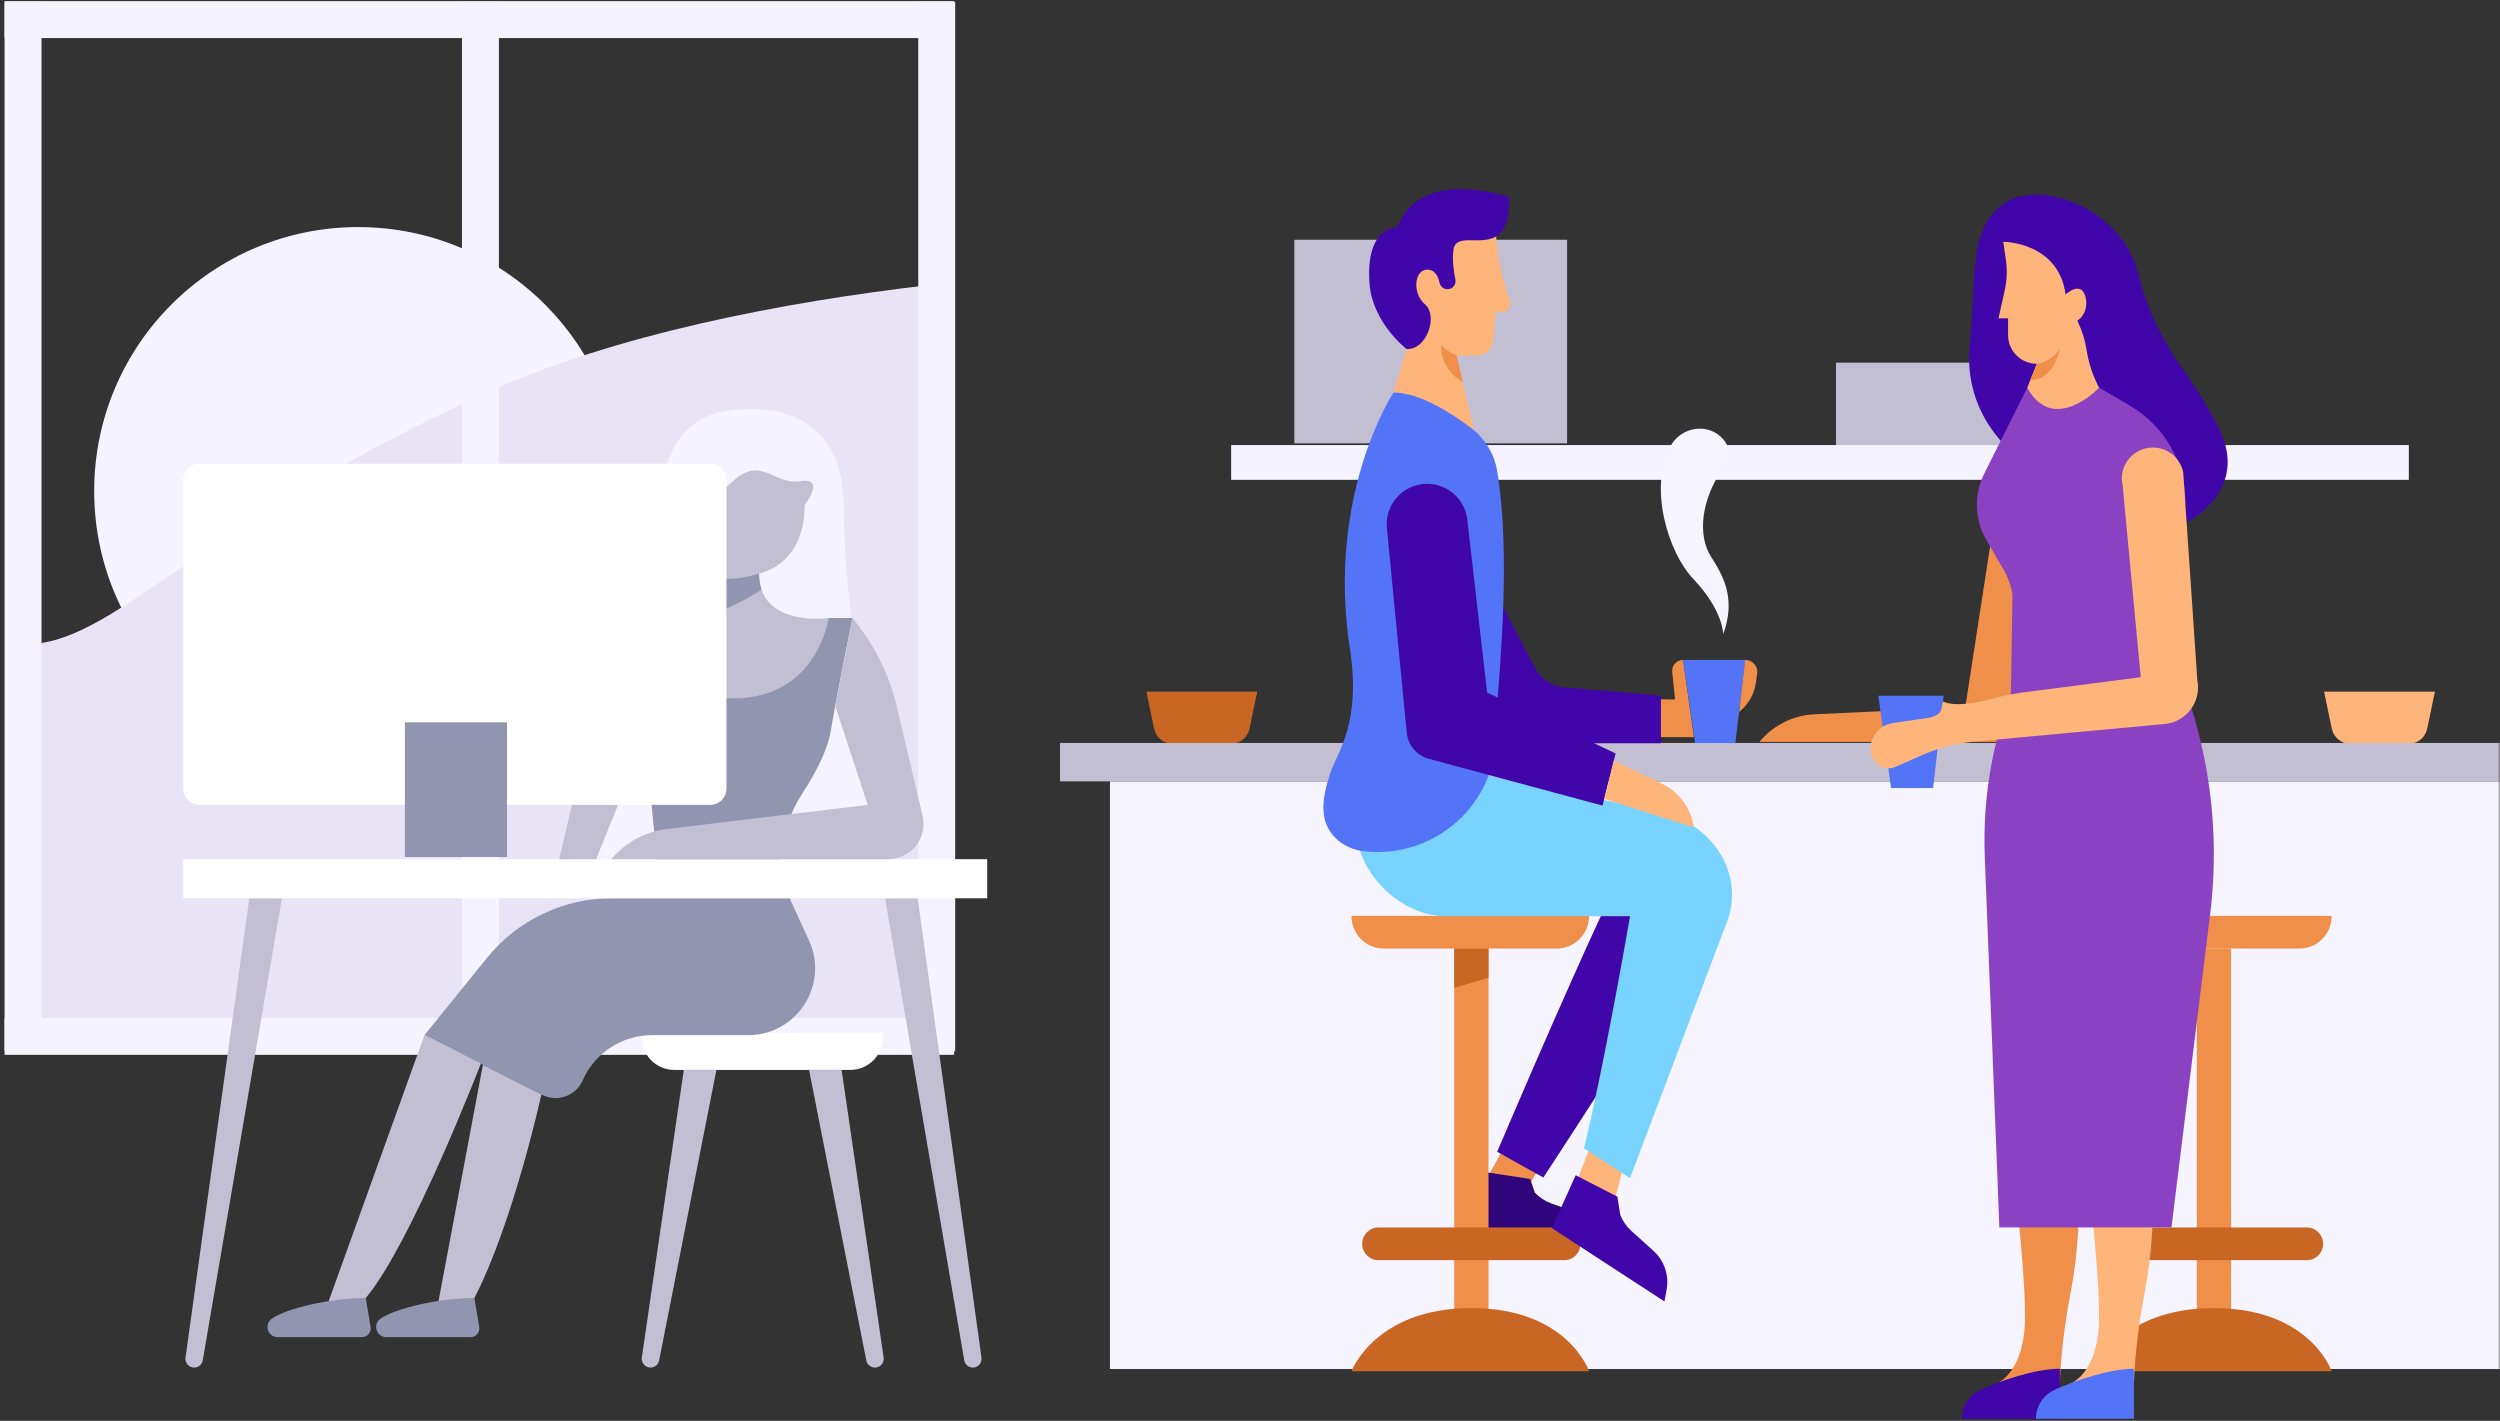
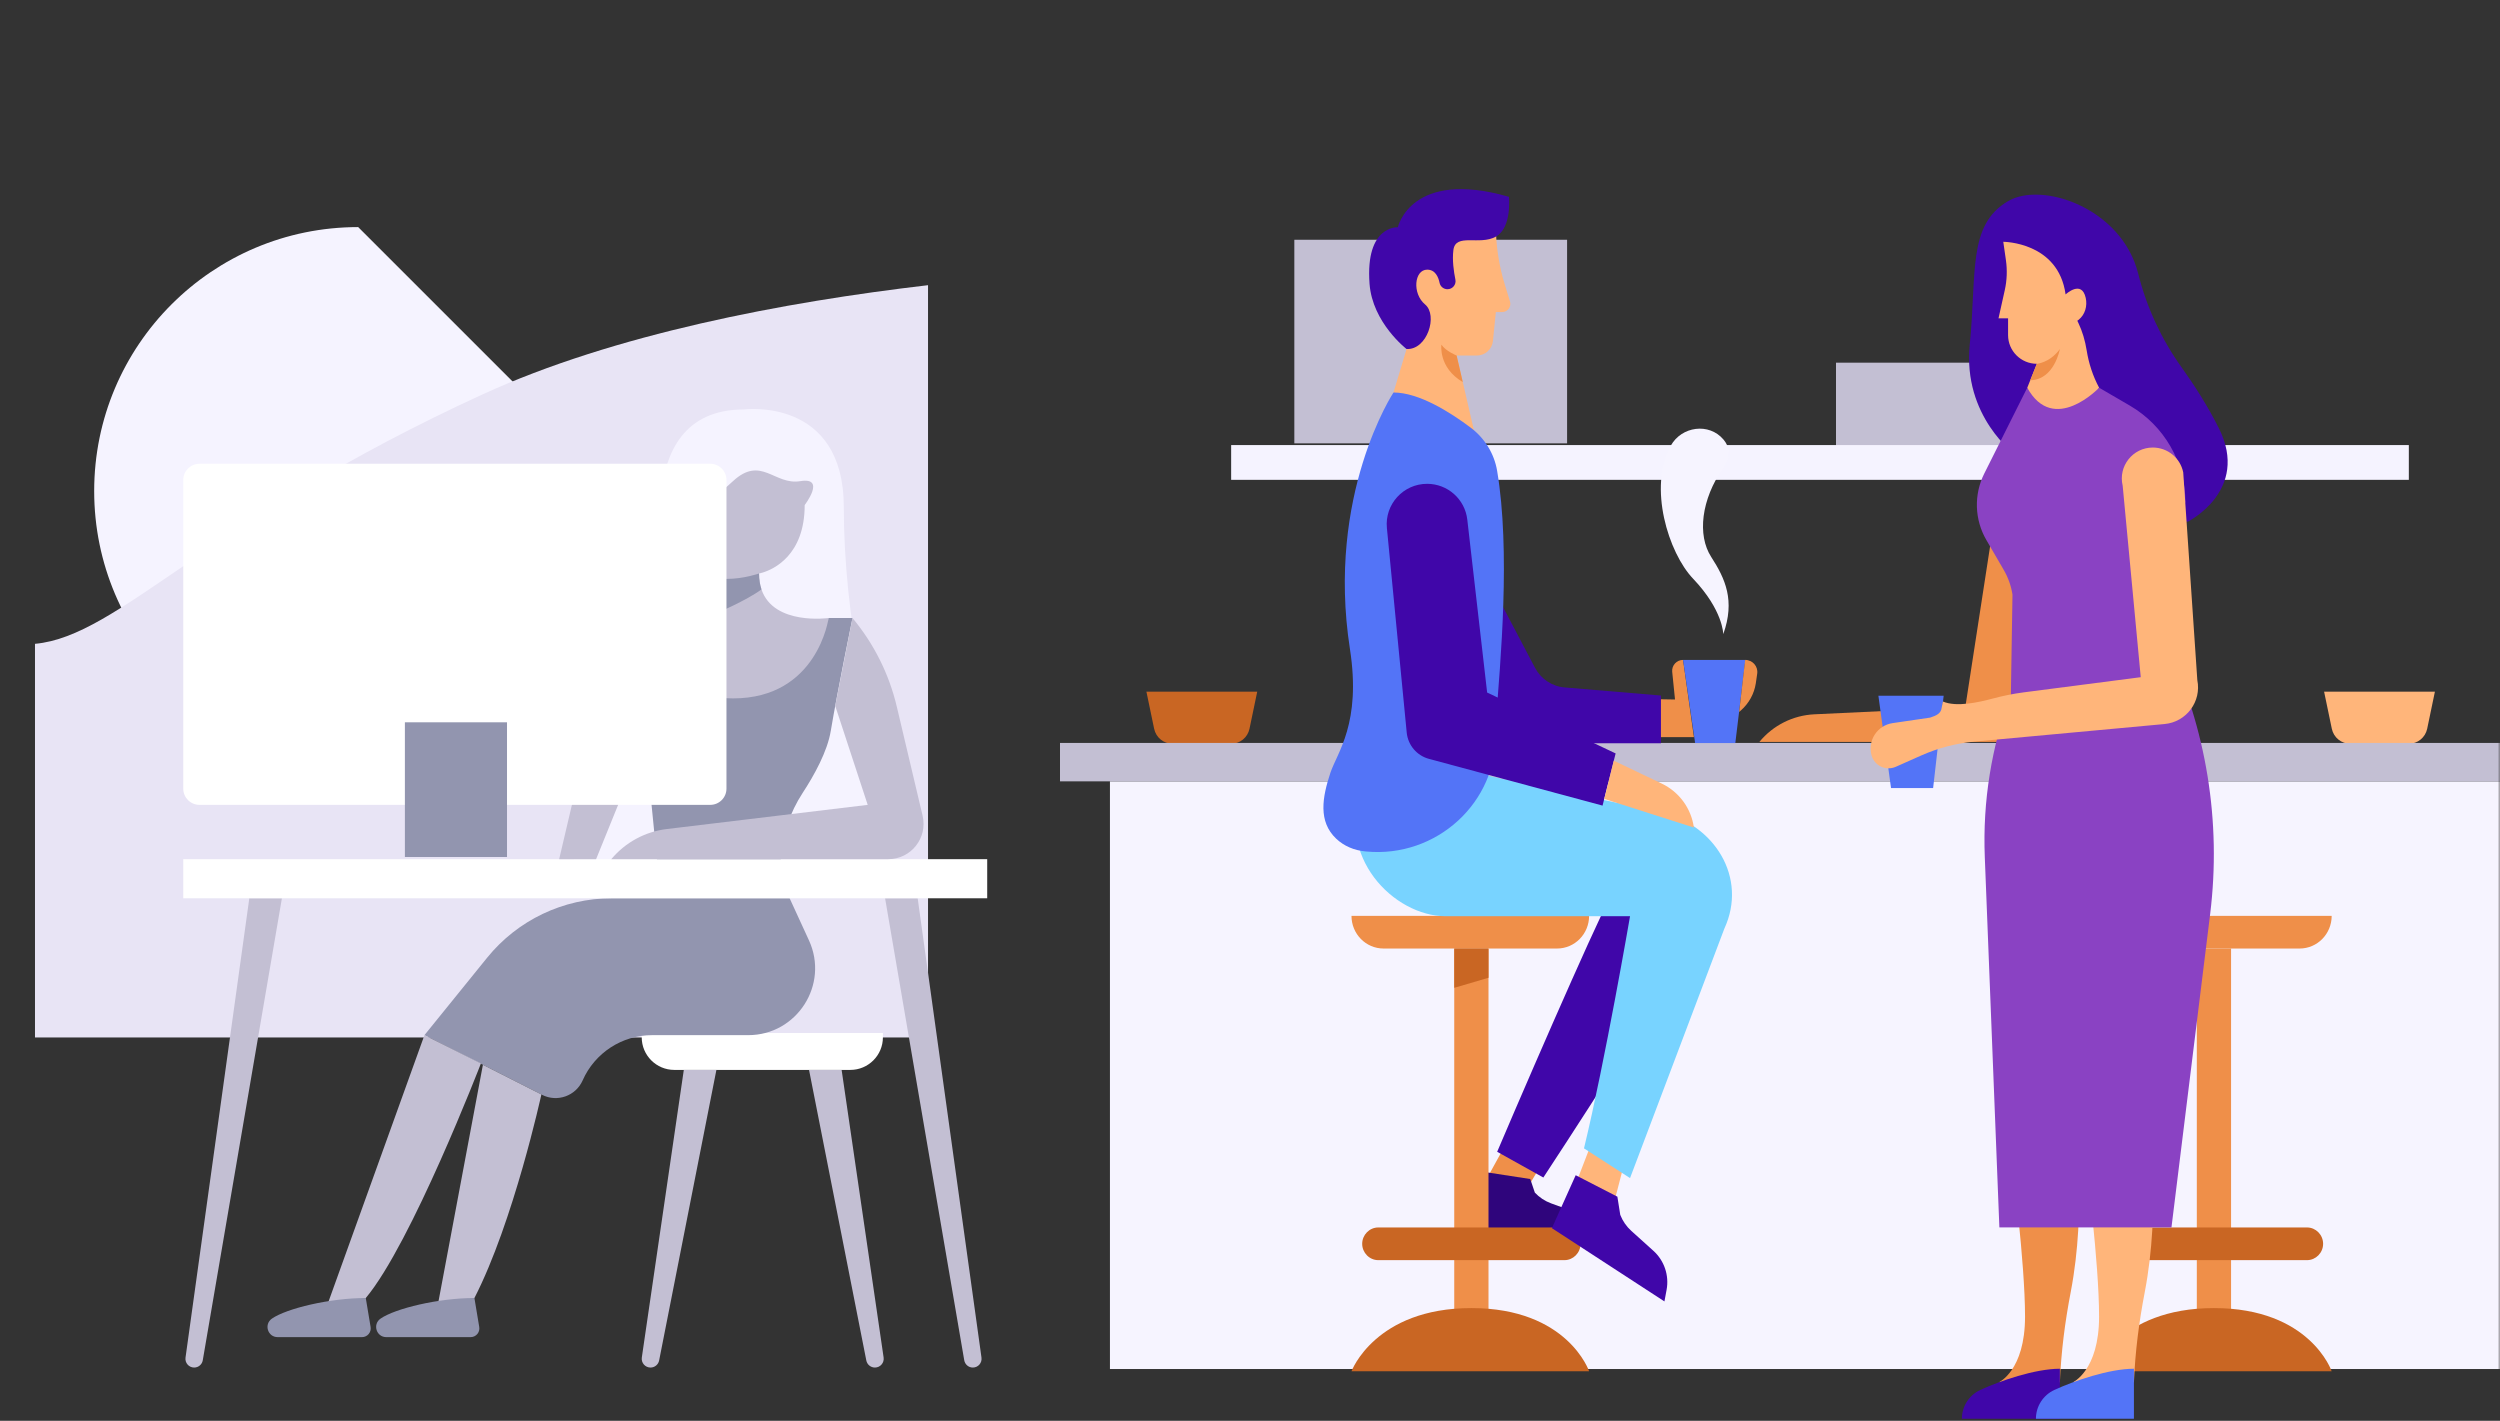
<svg xmlns="http://www.w3.org/2000/svg" xmlns:xlink="http://www.w3.org/1999/xlink" width="505px" height="287px" viewBox="0 0 505 287" version="1.1">
  <rect x="0" y="0" width="505" height="287" fill="#333333" stroke="none" />
  <title>Page 1</title>
  <desc>Created with Sketch.</desc>
  <defs>
    <rect id="path-1" x="0" y="0" width="597" height="404" />
    <polygon id="path-3" points="0 421.3 581.749 421.3 581.749 0 0 0" />
-     <polygon id="path-5" points="0 421.3 581.749 421.3 581.749 0 0 0" />
    <polygon id="path-7" points="0 421.3 581.749 421.3 581.749 0 0 0" />
  </defs>
  <g id="Page-7" stroke="none" stroke-width="1" fill="none" fill-rule="evenodd">
    <g id="1-copy-8" transform="translate(-795, -195)">
      <g id="Header" transform="translate(0, 87)">
        <g id="Page-1" transform="translate(703, 1)">
          <mask id="mask-2" fill="white">
            <use xlink:href="#path-1" />
          </mask>
          <g id="Mask" />
          <g mask="url(#mask-2)">
            <g transform="translate(19, 15)">
              <polygon id="Fill-23" fill="#C3BFD3" points="443.872 182.331 491.208 182.331 491.208 165.261 443.872 165.261" />
              <polygon id="Fill-24" fill="#C3BFD3" points="334.456 181.555 389.552 181.555 389.552 140.433 334.456 140.433" />
              <g id="Group-41" stroke-width="1" fill="none">
                <mask id="mask-4" fill="white">
                  <use xlink:href="#path-3" />
                </mask>
                <g id="Clip-28" />
                <polygon id="Fill-30" fill="#F5F3FF" mask="url(#mask-4)" points="321.693 188.927 559.584 188.927 559.584 181.905 321.693 181.905" />
                <path d="M321.66,242.248 L309.875,242.248 C308.066,242.248 306.506,240.978 306.136,239.208 L304.575,231.715 L326.96,231.715 L325.399,239.208 C325.03,240.978 323.469,242.248 321.66,242.248" id="Fill-33" fill="#C96623" mask="url(#mask-4)" />
                <path d="M559.552,242.248 L547.766,242.248 C545.957,242.248 544.397,240.978 544.028,239.208 L542.467,231.715 L564.851,231.715 L563.29,239.208 C562.921,240.978 561.361,242.248 559.552,242.248" id="Fill-34" fill="#FFB57A" mask="url(#mask-4)" />
              </g>
              <polygon id="Fill-42" fill="#F6F4FF" points="297.208 368.541 582 368.541 582 249.832 297.208 249.832" />
              <polygon id="Fill-43" fill="#C3BFD3" points="287.12 249.832 582 249.832 582 242.073 287.12 242.073" />
              <g id="Group-12" stroke-width="1" fill="none" transform="translate(346, 267)">
                <path d="M6.486,16.603 L41.514,16.603 C45.103,16.603 48,13.654 48,10 L0,10 C0,13.654 2.897,16.603 6.486,16.603 Z" id="Shape" fill="#EF8F49" fill-rule="nonzero" />
                <g id="Group-13" transform="translate(15, 0)">
                  <polygon id="Fill-99" fill="#EF8F49" transform="translate(17.592, 61.872) rotate(-52) translate(-17.592, -61.872) " points="14.571 58.285 19.324 57.519 20.613 65.634 16.004 66.224" />
                  <path d="M25.586,58.048 L15.09,64.08 L20.853,76.33 C24.208,77.599 26.199,78.9 26.825,80.232 C27.452,81.563 27.032,83.603 25.566,86.351 L26.299,87.91 L27.909,86.156 C29.916,83.971 30.641,80.902 29.826,78.052 L28.177,72.29 C27.81,71.009 27.749,69.66 27.999,68.352 L29.677,65.988 L25.586,58.048 Z" id="Fill-125-Copy" fill="#2F057C" transform="translate(22.622, 72.979) rotate(-54) translate(-22.622, -72.979) " />
                  <path d="M14.508,57.952 C34.089,42.789 48.792,30.918 58.617,22.34 C62.724,18.753 58.903,13.837 47.152,7.593 C46.397,7.333 23.33,32.332 7.379,49.999 L14.508,57.952 Z" id="Fill-101" fill="#4006A9" transform="translate(33.796, 32.771) rotate(-19) translate(-33.796, -32.771) " />
                </g>
                <rect id="Rectangle-path" fill="#EF8F49" fill-rule="nonzero" x="20.757" y="16.603" width="6.919" height="84.957" />
                <path d="M48,102 L0,102 C0,102 4.757,89.234 24.216,89.234 C43.676,89.234 48,102 48,102 Z" id="Shape" fill="#C96623" fill-rule="nonzero" />
                <path d="M43.027,72.947 L5.405,72.947 C3.632,72.947 2.162,74.444 2.162,76.249 C2.162,78.054 3.632,79.55 5.405,79.55 L43.027,79.55 C44.8,79.55 46.27,78.054 46.27,76.249 C46.27,74.444 44.8,72.947 43.027,72.947 Z" id="Shape" fill="#C96623" fill-rule="nonzero" />
              </g>
              <g id="Group-12-Copy" stroke-width="1" fill="none" transform="translate(496, 277)">
                <path d="M6.486,6.603 L41.514,6.603 C45.103,6.603 48,3.654 48,0 L0,0 C0,3.654 2.897,6.603 6.486,6.603 Z" id="Shape" fill="#EF8F49" fill-rule="nonzero" />
                <rect id="Rectangle-path" fill="#EF8F49" fill-rule="nonzero" x="20.757" y="6.603" width="6.919" height="84.957" />
                <path d="M48,92 L0,92 C0,92 4.757,79.234 24.216,79.234 C43.676,79.234 48,92 48,92 Z" id="Shape" fill="#C96623" fill-rule="nonzero" />
                <path d="M43.027,62.947 L5.405,62.947 C3.632,62.947 2.162,64.444 2.162,66.249 C2.162,68.054 3.632,69.55 5.405,69.55 L43.027,69.55 C44.8,69.55 46.27,68.054 46.27,66.249 C46.27,64.444 44.8,62.947 43.027,62.947 Z" id="Shape" fill="#C96623" fill-rule="nonzero" />
              </g>
              <polygon id="Fill-105" fill="#C96623" points="373.676 289.506 366.761 291.543 366.761 283.6 373.676 283.6" />
            </g>
          </g>
          <g id="Mensen" mask="url(#mask-2)">
            <g transform="translate(359, 145)">
              <path d="M135.254,70.692 L129.991,104.856 L99.51,106.289 C95.183,106.492 91.145,108.518 88.398,111.864 L139.321,111.864 L145.78,73.32 L135.254,70.692 Z" id="Fill-44" fill="#EF8F49" />
              <polygon id="Fill-86" fill="#5374F7" points="123.492 121.187 114.988 121.187 112.436 102.543 125.619 102.543" />
              <path d="M136.715,241.249 C136.715,241.249 142.058,238.925 142.058,227.945 C142.058,216.965 139.418,196.761 139.418,196.761 L152.175,189.295 C152.175,189.295 154.534,206.113 151.29,222.971 C150.129,229.007 149.339,235.108 149.096,241.249 L136.715,241.249 Z" id="Fill-87" fill="#EF8F49" />
              <path d="M149.096,238.485 L149.096,248.587 L129.301,248.587 C129.301,246.092 130.746,243.824 133.013,242.774 C136.92,240.965 144.069,238.485 149.096,238.485" id="Fill-89" fill="#4006A9" />
              <path d="M151.671,241.249 C151.671,241.249 157.014,238.925 157.014,227.945 C157.014,216.965 154.375,196.761 154.375,196.761 L167.132,189.295 C167.132,189.295 169.491,206.113 166.247,222.971 C165.085,229.007 164.296,235.108 164.053,241.249 L151.671,241.249 Z" id="Fill-91" fill="#FFB57A" />
              <path d="M164.053,238.485 L164.053,248.587 L144.257,248.587 C144.257,246.092 145.703,243.824 147.969,242.774 C151.876,240.965 159.025,238.485 164.053,238.485" id="Fill-93" fill="#5374F7" />
              <path d="M174.933,67.383 C168.161,67.725 140.085,53.852 140.085,53.852 C140.085,53.852 129.436,46.12 130.888,31.623 C132.341,17.126 130.405,7.461 138.632,2.629 C145.528,-1.421 161.602,4.032 164.918,17.282 C166.623,24.092 169.607,30.527 173.699,36.234 C176.24,39.777 178.954,43.999 181.226,48.536 C187.518,61.101 174.933,67.383 174.933,67.383" id="Fill-95" fill="#4006A9" />
              <path d="M152.887,26.593 C152.8,26.662 152.71,26.729 152.616,26.791 C152.616,26.791 152.69,26.935 152.81,27.187 C153.649,28.946 154.197,30.825 154.502,32.75 C154.919,35.38 155.75,37.939 157.023,40.323 L151.217,50.469 C151.217,50.469 142.506,47.57 142.506,40.323 L143.114,38.808 L144.433,35.509 L144.442,35.487 C142.841,35.487 141.385,34.837 140.334,33.787 C139.282,32.738 138.631,31.289 138.631,29.69 L138.631,26.308 L136.696,26.308 L137.962,20.621 C138.407,18.631 138.486,16.576 138.196,14.555 L137.663,10.844 C137.663,10.844 148.797,10.844 150.249,21.477 C150.249,21.477 153.48,18.435 154.316,22.173 C154.68,23.802 154.193,25.551 152.887,26.593" id="Fill-97" fill="#FFB57A" />
              <path d="M36.437,25.034 L35.161,25.034 L34.576,30.871 C34.409,32.545 32.997,33.818 31.316,33.818 L27.243,33.818 L28.484,39.185 L30.723,48.874 L30.322,49.63 L14.486,41.285 L17.125,32.501 C17.125,32.501 11.407,17.129 16.685,10.98 C19.527,7.668 24.665,6.904 28.804,6.904 C32.35,6.904 35.161,7.466 35.161,7.466 C35.161,11.542 35.772,15.596 36.974,19.492 L38.021,22.895 C38.351,23.958 37.554,25.034 36.437,25.034" id="Fill-107" fill="#FFB57A" />
              <polygon id="Fill-129" fill="#FFB57A" points="51.738 200.031 54.022 194.094 60.916 197.705 59.071 204.816" />
              <path d="M59.853,198.142 L50.109,204.664 L61.546,229.259 L63.156,227.506 C65.163,225.32 65.888,222.251 65.072,219.401 L63.424,213.639 C63.057,212.358 62.996,211.009 63.245,209.701 L64.697,206.281 L59.853,198.142 Z" id="Fill-125" fill="#4006A9" transform="translate(57.755, 213.7) rotate(-32) translate(-57.755, -213.7) " />
              <path d="M62.268,199.976 L81.327,149.562 C86.057,139.289 79.355,128.502 68.319,125.965 L9.647,113.753 L8.291,121.219 C2.608,134.834 14.486,147.077 25.043,147.077 C49.86,147.077 62.268,147.077 62.268,147.077 C62.268,147.077 57.23,176.387 52.966,193.968 L62.268,199.976 Z" id="Fill-109" fill="#78D3FF" />
              <g id="Group-10" stroke-width="1" fill="none" transform="translate(34, 48.5)">
                <path d="M47.098,41.6 C47.098,41.6 47.098,36.8 41.008,30.4 C36.014,25.16 31.872,11.88 36.501,3.52 C38.693,-0.4 44.215,-1.16 47.138,2.28 C48.356,3.72 48.762,5.6 47.098,8 C42.632,14.4 41.82,21.6 44.662,26 C47.504,30.4 49.534,34.8 47.098,41.6 Z" id="Shape" fill="#F6F4FF" fill-rule="nonzero" />
                <path d="M30.451,54.68 L37.353,54.8 L36.785,49.2 C36.663,47.92 37.678,46.8 38.977,46.8 L41.17,62.4 L33.699,62.4 L30.451,54.68 Z" id="Shape" fill="#EF8F49" fill-rule="nonzero" />
                <path d="M34.511,63.6 L34.511,54 L15.063,52.36 C12.505,52.16 10.272,50.64 9.095,48.44 L0.041,31.24 L0.041,62.44 L11.815,63.64 L34.511,63.64 L34.511,63.6 Z" id="Shape" fill="#4006A9" fill-rule="nonzero" />
                <polygon id="Shape" fill="#5374F7" fill-rule="nonzero" points="49.534 63.6 41.414 63.6 38.977 46.8 51.564 46.8" />
                <path d="M50.305,57.32 L50.671,57 C52.295,55.56 53.35,53.64 53.675,51.52 L53.959,49.56 C54.162,48.12 53.026,46.8 51.523,46.8 L50.305,57.32 Z" id="Shape" fill="#EF8F49" fill-rule="nonzero" />
              </g>
              <path d="M8.952,134 C23.15,135.363 35.593,124.073 35.111,109.841 C35.086,109.106 35.101,108.361 35.161,107.604 C36.096,95.781 38.161,73.308 35.416,57.082 C34.826,53.597 32.884,50.489 30.054,48.365 C25.962,45.291 19.639,41.285 14.486,41.285 C14.486,41.285 0.849,61.927 5.688,93.11 C8.021,108.145 3.086,114.024 1.728,118.145 C0.111,123.057 -0.77,127.921 2.909,131.415 C4.484,132.911 6.56,133.768 8.725,133.978 C8.799,133.985 8.874,133.992 8.952,134" id="Fill-113" fill="#5374F7" />
              <path d="M17.157,109.984 L13.152,68.668 C12.688,63.878 16.459,59.731 21.28,59.731 C25.43,59.731 28.919,62.839 29.392,66.955 L33.402,101.894 L59.356,114.192 L56.717,124.733 L21.653,115.293 C19.194,114.63 17.403,112.516 17.157,109.984" id="Fill-115" fill="#4006A9" />
              <path d="M17.125,32.501 C17.125,32.501 10.232,27.209 9.647,19.325 C8.767,7.466 15.366,7.906 15.366,7.906 C15.366,7.906 18.005,-3.953 37.801,1.757 C37.801,1.757 38.46,7.967 35.161,9.803 C31.862,11.639 27.023,9.004 26.583,12.517 C26.328,14.55 26.663,16.878 26.99,18.478 C27.196,19.484 26.419,20.423 25.391,20.423 C24.625,20.423 23.952,19.893 23.798,19.143 C23.562,17.988 22.94,16.47 21.304,16.47 C18.665,16.47 18.225,21.301 20.864,23.497 C23.504,25.693 21.304,32.72 17.125,32.501" id="Fill-123" fill="#4006A9" />
              <path d="M58.989,115.658 L68.666,120.28 C72.191,121.963 74.633,125.302 75.164,129.167 L57.056,123.376 L58.989,115.658 Z" id="Fill-131" fill="#FFB57A" />
              <path d="M174.45,63.443 C174.45,55.409 170.176,47.98 163.225,43.932 L157.025,40.321 C157.025,40.321 147.829,49.986 142.505,40.321 L133.825,57.652 C131.691,61.915 131.848,66.966 134.246,71.088 L137.766,77.141 C138.659,78.676 139.254,80.364 139.522,82.119 L139.198,102.271 C135.278,112.749 133.486,123.9 133.926,135.077 L136.873,209.938 L171.636,209.938 L179.454,146.612 C181.75,128.018 178.696,109.157 170.652,92.232 L168.892,73.346 L174.45,63.443 Z" id="Fill-133" fill="#8A42C3" />
              <path d="M125.464,103.707 C128.218,104.873 132.625,103.888 135.548,103.105 C137.604,102.555 139.692,102.127 141.803,101.854 L165.43,98.793 L161.78,60.113 C160.836,56.182 163.821,52.402 167.871,52.402 C170.853,52.402 173.421,54.501 174.011,57.419 L176.859,99.382 C177.735,103.714 174.655,107.847 170.248,108.254 L131.832,111.805 C128.119,112.149 124.487,113.096 121.081,114.611 L115.951,116.892 C113.949,117.782 111.625,116.681 111.048,114.571 C110.228,111.567 112.222,108.523 115.308,108.07 L122.886,106.957 C124.11,106.55 125.12,106.158 125.231,104.875 L125.464,103.707 Z" id="Fill-135" fill="#FFB57A" />
              <path d="M149.096,32.501 C149.096,32.501 147.997,38.729 143.114,38.808 L144.433,35.509 C145.445,35.342 147.499,34.732 149.096,32.501" id="Fill-137" fill="#EF8F49" />
              <path d="M28.484,39.185 C23.504,36.243 24.164,31.622 24.164,31.622 C25.044,32.94 27.243,33.818 27.243,33.818 L28.484,39.185 Z" id="Fill-139" fill="#EF8F49" />
            </g>
          </g>
          <g id="Raam" mask="url(#mask-2)">
            <g transform="translate(10, 12)">
-               <path d="M207.681,194.193 C207.681,223.641 183.805,247.514 154.353,247.514 C124.9,247.514 101.025,223.641 101.025,194.193 C101.025,164.745 124.9,140.872 154.353,140.872 C183.805,140.872 207.681,164.745 207.681,194.193" id="Fill-4" stroke="none" fill="#F5F3FF" fill-rule="evenodd" />
+               <path d="M207.681,194.193 C207.681,223.641 183.805,247.514 154.353,247.514 C124.9,247.514 101.025,223.641 101.025,194.193 C101.025,164.745 124.9,140.872 154.353,140.872 " id="Fill-4" stroke="none" fill="#F5F3FF" fill-rule="evenodd" />
              <path d="M269.462,225.053 L269.462,304.565 L89.069,304.565 L89.069,152.607 C118.169,156.017 152.421,162.472 179.046,174.664 C234.626,200.118 252.476,223.522 269.462,225.053" id="Fill-6" stroke="none" fill="#E8E4F5" fill-rule="evenodd" transform="translate(179.265, 228.586) scale(-1, 1) translate(-179.265, -228.586) " />
              <mask id="mask-6" fill="white">
                <use xlink:href="#path-5" />
              </mask>
              <g id="Clip-9" stroke="none" fill="none" />
              <polygon id="Fill-8" stroke="none" fill="#F5F3FF" fill-rule="evenodd" mask="url(#mask-6)" points="267.487 307.344 274.948 307.344 274.948 95.378 267.487 95.378" />
              <polygon id="Fill-10" stroke="none" fill="#F5F3FF" fill-rule="evenodd" mask="url(#mask-6)" points="175.315 307.344 182.777 307.344 182.777 95.378 175.315 95.378" />
              <polygon id="Fill-11" stroke="none" fill="#F5F3FF" fill-rule="evenodd" mask="url(#mask-6)" points="82.924 307.344 90.385 307.344 90.385 95.378 82.924 95.378" />
              <polygon id="Fill-12" stroke="none" fill="#F5F3FF" fill-rule="evenodd" mask="url(#mask-6)" points="82.924 102.692 274.729 102.692 274.729 95.231 82.924 95.231" />
              <polygon id="Fill-13" stroke="none" fill="#F5F3FF" fill-rule="evenodd" mask="url(#mask-6)" points="82.924 308.076 274.729 308.076 274.729 300.615 82.924 300.615" />
            </g>
          </g>
          <g id="Wijfie" mask="url(#mask-2)">
            <g transform="translate(99, 327) scale(-1, 1) translate(-99, -327) translate(-192, 116)">
              <path d="M119.213,172.452 L116.382,188.971 L103.223,265.779 C103.149,266.2 102.929,266.569 102.622,266.828 C102.315,267.091 101.916,267.245 101.485,267.245 C100.414,267.245 99.594,266.301 99.739,265.239 L110.496,187.821 L112.629,172.452 L119.213,172.452 Z" id="Fill-46" stroke="none" fill="#C3BFD3" fill-rule="evenodd" />
              <path d="M258.779,267.245 C258.349,267.245 257.954,267.091 257.642,266.828 C257.335,266.569 257.111,266.2 257.041,265.779 L248.302,214.758 L241.055,172.452 L247.639,172.452 L253.661,215.802 L260.526,265.239 C260.675,266.301 259.85,267.245 258.779,267.245" id="Fill-48" stroke="none" fill="#C3BFD3" fill-rule="evenodd" />
              <path d="M147.743,73.71 C147.743,73.71 127.552,71.077 127.552,93.458 C127.552,115.84 122.286,138.222 118.774,148.315 C115.263,158.409 132.819,161.481 132.819,161.481 L159.154,161.481 L169.249,167.186 L182.856,167.186 L163.105,108.38 C163.105,108.38 171.883,73.71 147.743,73.71" id="Fill-50" stroke="none" fill="#F5F3FF" fill-rule="evenodd" />
              <path d="M167.494,121.545 L155.643,141.294 L130.625,132.517 L130.625,115.84 C130.625,115.84 141.703,117.398 144.183,110.06 C144.495,109.134 144.67,108.072 144.67,106.844 C144.67,106.844 144.407,106.8 143.968,106.664 C143.959,106.664 143.955,106.664 143.946,106.659 C141.773,105.997 135.453,103.196 135.453,93.02 C135.453,93.02 131.064,87.315 136.331,88.192 C141.598,89.07 144.231,82.926 149.937,88.192 C155.643,93.458 160.032,95.653 160.032,95.653 C160.032,95.653 159.593,104.21 152.571,106.844 C152.571,106.844 152.61,107.05 152.715,107.397 C152.931,108.112 153.413,109.428 154.375,110.815 C156.056,113.224 159.181,115.84 164.86,115.84 L167.494,121.545 Z" id="Fill-52" stroke="none" fill="#C3BFD3" fill-rule="evenodd" />
              <path d="M151.254,107.941 C151.312,107.941 158.663,107.076 158.715,107.063 C160.3,106.699 154.62,108.849 154.375,110.815 C154.124,112.825 153.448,114.962 153.448,114.962 C153.448,114.962 147.093,112.241 144.183,110.06 C144.495,109.134 144.67,108.072 144.67,106.844 C144.67,106.844 147.743,107.941 151.254,107.941" id="Fill-54" stroke="none" fill="#9295AF" fill-rule="evenodd" />
              <path d="M126.236,207.122 L161.788,207.122 C165.424,207.122 168.372,204.174 168.372,200.539 L168.372,199.661 L119.652,199.661 L119.652,200.539 C119.652,204.174 122.6,207.122 126.236,207.122" id="Fill-81" stroke="none" fill="#FFFFFF" fill-rule="evenodd" />
              <path d="M121.266,267.245 C120.184,267.245 119.353,266.285 119.509,265.214 L127.992,207.122 L134.575,207.122 L123.006,265.814 C122.843,266.645 122.113,267.245 121.266,267.245" id="Fill-82" stroke="none" fill="#C3BFD3" fill-rule="evenodd" />
              <path d="M153.287,207.122 L164.855,265.814 C165.019,266.645 165.749,267.245 166.597,267.245 C167.679,267.245 168.509,266.285 168.353,265.214 L159.871,207.122" id="Fill-83" stroke="none" fill="#C3BFD3" fill-rule="evenodd" />
              <path d="M138.495,172.452 L134.59,180.954 C130.48,189.903 137.019,200.1 146.868,200.1 L166.278,200.1 C172.352,200.1 177.854,203.686 180.306,209.242 C181.691,212.382 185.428,213.716 188.489,212.162 L212.263,200.1 L199.601,184.46 C193.451,176.865 184.2,172.452 174.426,172.452 L138.495,172.452 Z" id="Fill-84" stroke="none" fill="#9295AF" fill-rule="evenodd" />
              <mask id="mask-8" fill="white">
                <use xlink:href="#path-7" />
              </mask>
              <g id="Clip-67" stroke="none" fill="none" />
              <polygon id="Fill-66" stroke="none" fill="#FFFFFF" fill-rule="evenodd" mask="url(#mask-8)" points="98.584 172.452 260.982 172.452 260.982 164.553 98.584 164.553" />
              <path d="M140.281,164.553 C140.015,159.768 138.467,155.15 135.844,151.138 C133.504,147.56 130.877,142.808 130.186,138.66 C128.869,130.761 125.797,115.84 125.797,115.84 L130.625,115.84 C130.625,115.84 132.819,132.078 149.937,132.078 C167.055,132.078 164.86,115.84 164.86,115.84 L170.127,115.84 L165.299,164.553 L140.281,164.553 Z" id="Fill-68" stroke="none" fill="#9295AF" fill-rule="evenodd" mask="url(#mask-8)" />
              <path d="M125.797,115.84 C121.467,121.035 118.402,127.165 116.846,133.746 L111.634,155.776 C110.574,160.257 113.972,164.553 118.578,164.553 L174.516,164.553 C171.698,161.171 167.692,158.993 163.32,158.467 L122.724,153.582 L129.286,133.589 L125.797,115.84 Z" id="Fill-69" stroke="none" fill="#C3BFD3" fill-rule="evenodd" mask="url(#mask-8)" />
              <path d="M170.127,115.84 C173.301,119.59 175.54,124.039 176.663,128.821 L185.05,164.553 L177.589,164.553 L167.713,140.196 L170.127,115.84 Z" id="Fill-70" stroke="none" fill="#C3BFD3" fill-rule="evenodd" mask="url(#mask-8)" />
              <path d="M257.705,153.582 L154.531,153.582 C152.721,153.582 151.254,152.114 151.254,150.304 L151.254,87.959 C151.254,86.149 152.721,84.681 154.531,84.681 L257.705,84.681 C259.515,84.681 260.982,86.149 260.982,87.959 L260.982,150.304 C260.982,152.114 259.515,153.582 257.705,153.582" id="Fill-71" stroke="none" fill="#FFFFFF" fill-rule="evenodd" mask="url(#mask-8)" />
              <polygon id="Fill-72" stroke="none" fill="#9295AF" fill-rule="evenodd" mask="url(#mask-8)" points="195.584 164.114 216.213 164.114 216.213 136.905 195.584 136.905" />
              <path d="M188.642,212.085 C188.642,212.085 194.267,237.841 202.168,253.201 L209.629,254.957 L200.453,206.093 L188.642,212.085 Z" id="Fill-73" stroke="none" fill="#C3BFD3" fill-rule="evenodd" mask="url(#mask-8)" />
              <path d="M200.851,205.805 C200.851,205.805 214.896,242.23 224.114,253.201 L232.014,254.957 L212.263,200.1 L200.851,205.805 Z" id="Fill-74" stroke="none" fill="#C3BFD3" fill-rule="evenodd" mask="url(#mask-8)" />
              <path d="M202.168,253.201 L201.193,259.052 C201.014,260.124 201.841,261.101 202.929,261.101 L219.966,261.101 C221.98,261.101 222.784,258.509 221.129,257.36 C218.189,255.318 209.438,253.201 202.168,253.201" id="Fill-75" stroke="none" fill="#9295AF" fill-rule="evenodd" mask="url(#mask-8)" />
              <path d="M224.114,253.201 L223.138,259.052 C222.96,260.124 223.787,261.101 224.874,261.101 L241.912,261.101 C243.926,261.101 244.729,258.509 243.075,257.36 C240.135,255.318 231.384,253.201 224.114,253.201" id="Fill-76" stroke="none" fill="#9295AF" fill-rule="evenodd" mask="url(#mask-8)" />
            </g>
          </g>
        </g>
      </g>
    </g>
  </g>
</svg>